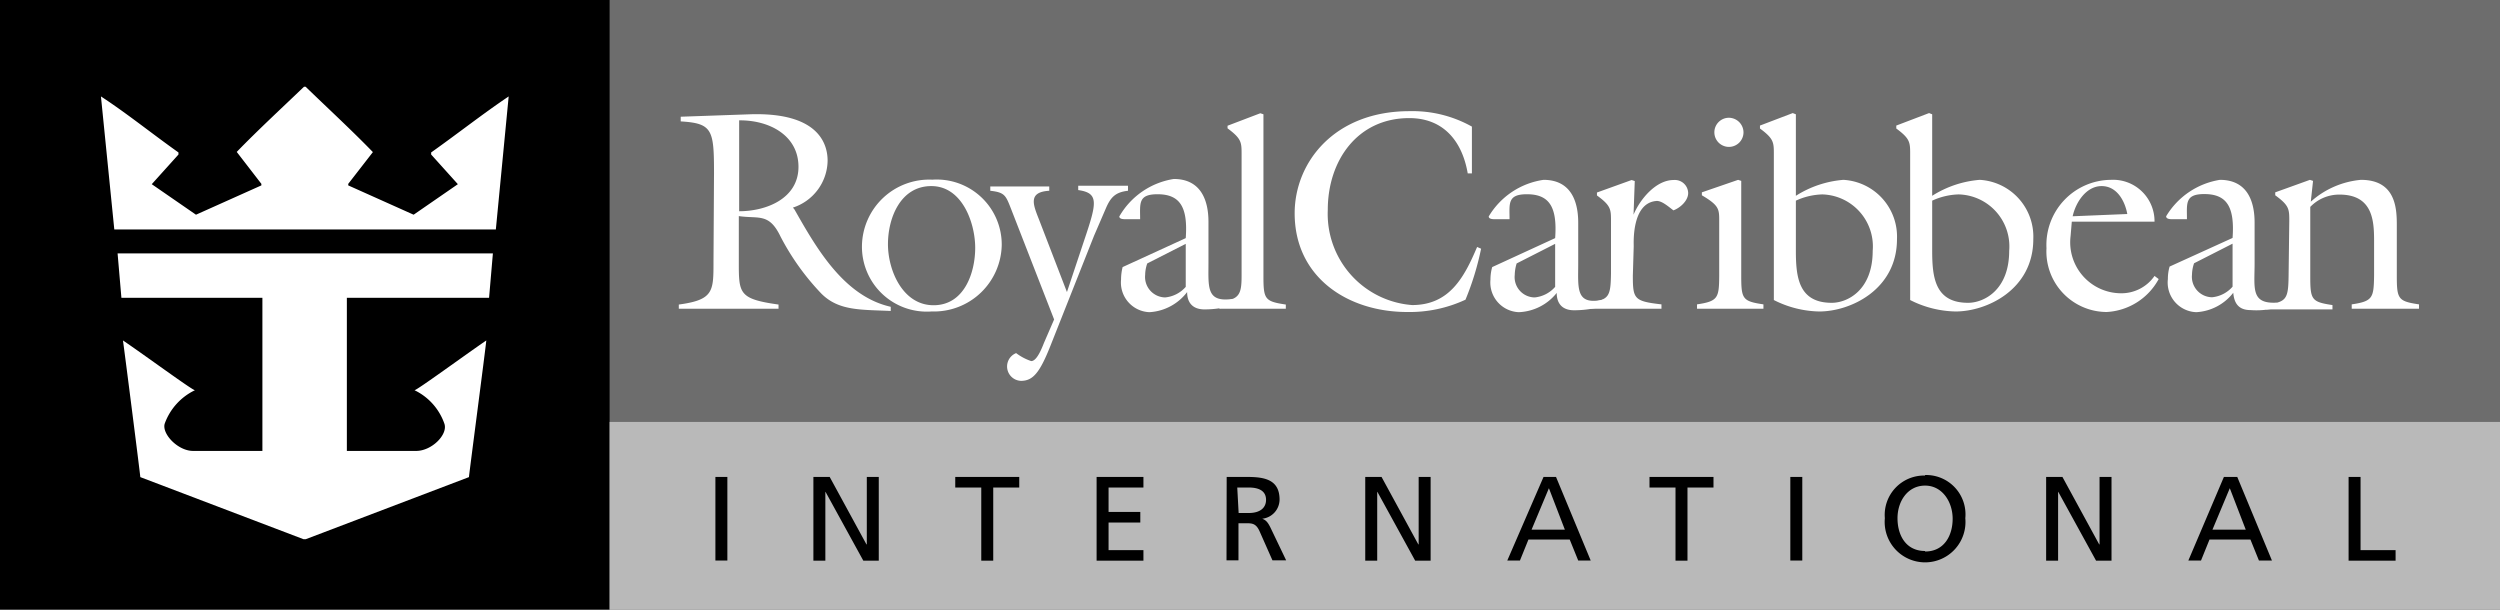
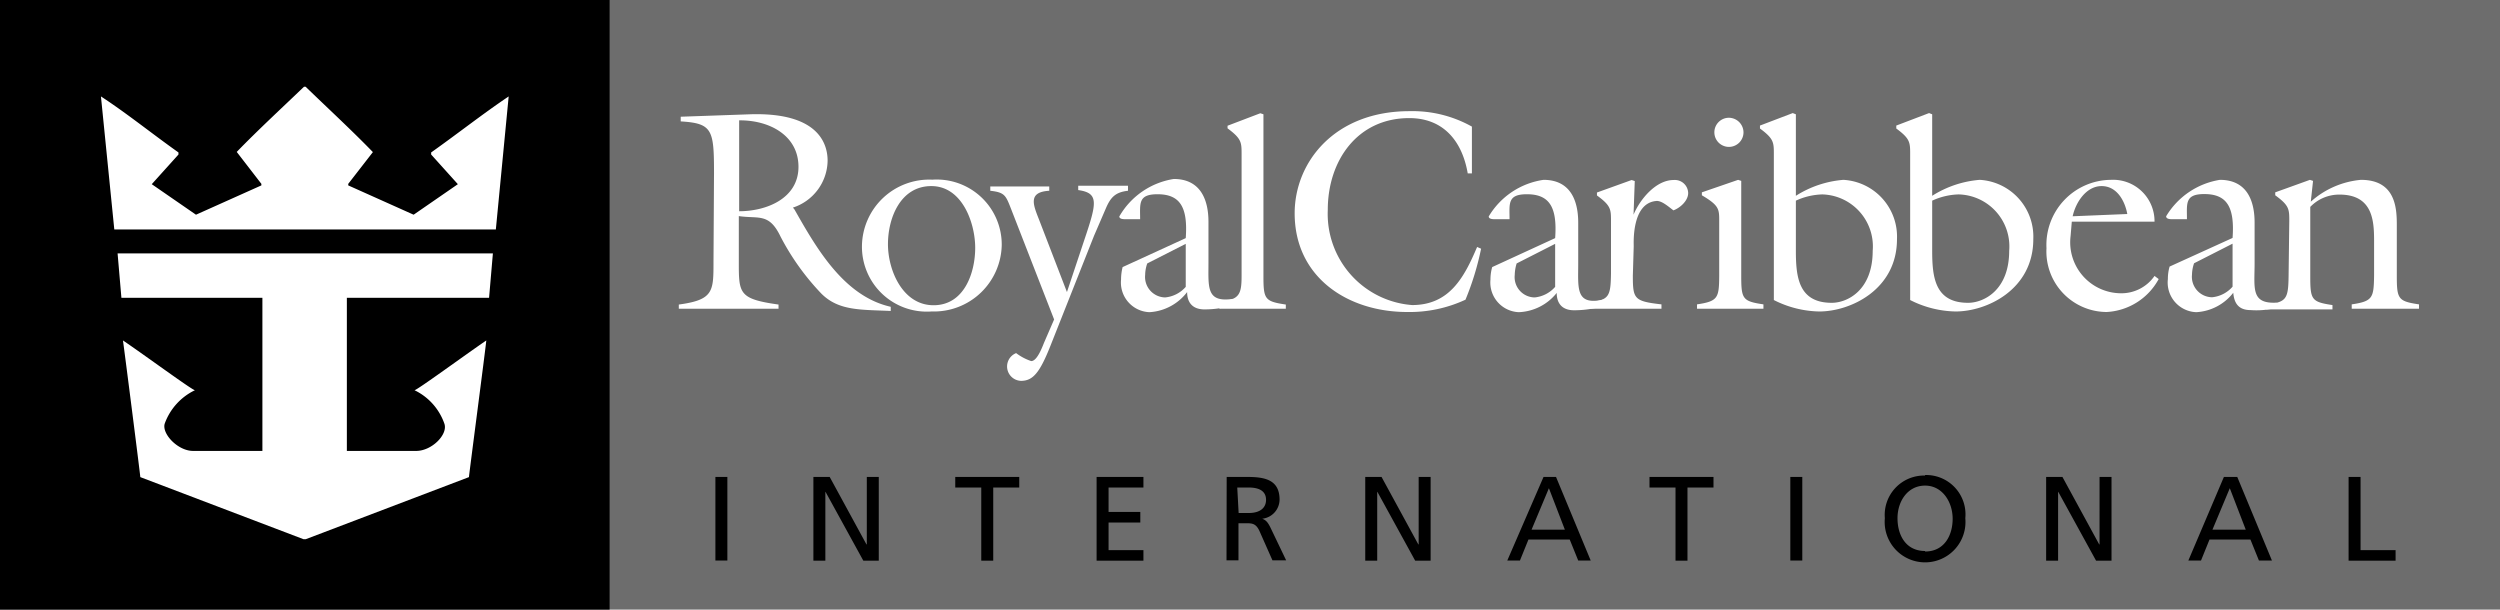
<svg xmlns="http://www.w3.org/2000/svg" data-name="Layer 1" viewBox="0 0 144.15 35.15">
  <defs>
    <style>.logo-rccl-3{fill:#fff}</style>
  </defs>
  <path fill="#6d6d6d" d="M0 0h144.15v35.15H0z" />
  <path d="M0 0h35.15v35.15H0z" />
-   <path fill="#b9b9b9" d="M35.15 24.33h109v10.81h-109z" />
  <path d="M41.25 27.5h.69v4.82h-.69zm5.65 0h.94l2.12 3.89h.02V27.5h.69v4.83h-.89l-2.18-3.97h-.01v3.97h-.69V27.5zm9.68.61h-1.5v-.61h3.69v.61h-1.5v4.22h-.69v-4.22zm6.65-.61h2.7v.61h-2.01v1.41h1.83v.61h-1.83v1.59h2.01v.61h-2.7V27.5zm8.19 2.08H72c.66 0 1-.3 1-.76s-.33-.71-1-.71h-.66zm-.69-2.08h1.18c1 0 1.87.15 1.87 1.31a1.12 1.12 0 0 1-1 1.1c.21.08.31.19.46.48l.92 1.92h-.79l-.74-1.67c-.21-.47-.44-.47-.81-.47h-.41v2.14h-.69zm7.99 0h.94l2.12 3.89h.02V27.5h.69v4.83h-.89l-2.18-3.97h-.01v3.97h-.69V27.5zm10.59.65l-1 2.39h1.92zM89 27.5h.72l2 4.82H91l-.49-1.21h-2.38l-.49 1.21h-.73zm7.61.61h-1.5v-.61h3.69v.61h-1.5v4.22h-.69v-4.22zm6.62-.61h.69v4.82h-.69zm7.77 4.3c1.11 0 1.59-.93 1.59-1.89S112 28 111 28s-1.59.9-1.59 1.88.48 1.89 1.59 1.89m0-4.38a2.27 2.27 0 0 1 2.32 2.49 2.33 2.33 0 1 1-4.64 0 2.27 2.27 0 0 1 2.32-2.46m6.98.08h.94l2.12 3.89h.02V27.5h.69v4.83h-.89l-2.18-3.97h-.01v3.97h-.69V27.5zm10.59.65l-1 2.39h1.92zm-.34-.65h.77l2 4.82h-.75l-.49-1.21h-2.36l-.49 1.21h-.73zm7.19 0h.69v4.22h2.02v.61h-2.71V27.5z" />
  <path class="logo-rccl-3" d="M17.62 5c1.26 1.22 2.66 2.51 3.88 3.77l-1.42 1.83v.09l3.77 1.69 2.55-1.76-1.54-1.71v-.12c1.58-1.12 2.94-2.2 4.47-3.23l-.74 7.67h-22l-.77-7.67c1.53 1 2.89 2.11 4.47 3.23v.12l-1.54 1.71 2.55 1.76 3.77-1.69v-.09l-1.42-1.84C14.87 7.5 16.27 6.21 17.53 5zm10.8 9.61l-.22 2.56H20V26h4c.89 0 1.82-.93 1.63-1.55a3.37 3.37 0 0 0-1.73-1.95c.14 0 2.87-2 4.14-2.87-.05.55-1 7.76-1 7.88l-9.41 3.58h-.13l-9.41-3.58c0-.12-.92-7.33-1-7.88 1.27.86 4 2.87 4.15 2.87a3.42 3.42 0 0 0-1.74 1.92c-.19.58.75 1.58 1.63 1.58h4v-8.83H7l-.22-2.56zm14.2-2.43c1.58 0 3.42-.74 3.42-2.56s-1.69-2.7-3.42-2.68zM41.17 10c0-2.51-.08-2.89-1.92-3v-.27l4-.14c4.14-.13 4.47 1.89 4.47 2.68a2.89 2.89 0 0 1-2 2.7l.09.11c1.26 2.22 2.84 5 5.55 5.61v.24c-1.74-.08-3 0-4-1a14.24 14.24 0 0 1-2.36-3.3c-.66-1.37-1.25-1-2.4-1.17v2.65c0 1.81 0 2.13 2.29 2.45v.24h-5.75v-.24c2-.27 2-.76 2-2.45z" />
  <path class="logo-rccl-3" d="M53.7 10.73c-1.78 0-2.5 1.84-2.5 3.35s.85 3.52 2.63 3.52 2.4-1.89 2.4-3.31-.74-3.56-2.53-3.56m0 7.23a3.74 3.74 0 0 1-4-3.77 3.88 3.88 0 0 1 4.06-3.83 3.75 3.75 0 0 1 4 3.77 3.91 3.91 0 0 1-4 3.83" />
  <path class="logo-rccl-3" d="M58.28 12c-.29-.74-.36-.91-1.18-1v-.25h3.4V11c-1.25.07-.92.82-.59 1.66l1.61 4.18 1-3c.72-2.14.86-2.71-.35-2.88v-.25h2.87V11c-.73.08-1 .38-1.27 1l-.69 1.6-2.52 6.36c-.61 1.53-1 2-1.69 2a.83.83 0 0 1-.28-1.6 3 3 0 0 0 .87.46c.36 0 .66-.88.77-1.13l.55-1.27zm7.87 3.19a2.08 2.08 0 0 0-.12.66 1.18 1.18 0 0 0 1.15 1.3 1.8 1.8 0 0 0 1.19-.61v-2.48zm2.22-1.46c.13-1.79-.33-2.53-1.63-2.53-1.13 0-1 .54-1 1.44h-.82c-.13 0-.38 0-.38-.16a4.41 4.41 0 0 1 3.14-2.16c1.51 0 2 1.15 2 2.47v2.33c0 1.45-.14 2.35 1.43 2.11v.37a5.83 5.83 0 0 1-1.66.24c-.69 0-1-.4-1-1A2.94 2.94 0 0 1 66.28 18a1.71 1.71 0 0 1-1.64-1.88 3 3 0 0 1 .09-.72z" />
  <path class="logo-rccl-3" d="M70.31 17.8v-.39c1.14-.14 1.28-.4 1.28-1.51v-7c0-.69 0-.9-.81-1.5v-.15l1.89-.72.18.06v9.31c0 1.35.07 1.48 1.29 1.66v.24zm17.14-2.61a2.4 2.4 0 0 0-.11.66 1.17 1.17 0 0 0 1.15 1.3 1.8 1.8 0 0 0 1.18-.61v-2.48zm2.22-1.46c.13-1.79-.33-2.53-1.63-2.53-1.13 0-1 .54-1 1.44h-.82c-.13 0-.38 0-.38-.16A4.41 4.41 0 0 1 89 10.37c1.52 0 2 1.15 2 2.47v2.33c0 1.45-.17 2.45 1.43 2.11v.37a5.94 5.94 0 0 1-1.67.24c-.69 0-1-.4-1-1A2.94 2.94 0 0 1 87.58 18a1.71 1.71 0 0 1-1.64-1.88 2.6 2.6 0 0 1 .1-.72zM84.87 10h-.24c-.32-1.86-1.4-3.19-3.37-3.19-3 0-4.7 2.46-4.7 5.29a5.27 5.27 0 0 0 4.86 5.49c2.15 0 3-1.58 3.75-3.35l.23.1a16.09 16.09 0 0 1-.9 2.94 7.63 7.63 0 0 1-3.36.71c-3.43 0-6.49-2-6.49-5.69 0-2.93 2.28-5.89 6.62-5.89a7 7 0 0 1 3.6.89zm41.64 5.18a2.14 2.14 0 0 0-.12.66 1.18 1.18 0 0 0 1.16 1.3 1.8 1.8 0 0 0 1.18-.61v-2.48zm2.22-1.46c.13-1.79-.33-2.53-1.63-2.53-1.13 0-1 .54-1 1.45h-.82c-.13 0-.38 0-.38-.17a4.43 4.43 0 0 1 3.1-2.1c1.52 0 2 1.15 2 2.46v2.34c0 1.45-.23 2.36 1.27 2.28v.29a4.51 4.51 0 0 1-1.5.14c-.69 0-.95-.39-1-1a2.9 2.9 0 0 1-2.13 1.12 1.71 1.71 0 0 1-1.64-1.91 2.5 2.5 0 0 1 .1-.72z" />
  <path class="logo-rccl-3" d="M94.15 15.89c0 1.35.07 1.48 1.65 1.66v.25h-4.11v-.39c1.11-.1 1.18-.37 1.2-1.65v-3c0-.69 0-.9-.81-1.49v-.17l2-.72.18.06-.07 1.94c.36-.87 1.28-2 2.31-2a.77.77 0 0 1 .84.75c0 .45-.47.86-.85 1-.28-.21-.69-.58-1-.54-1.4.13-1.29 2.37-1.29 2.61zm6.38-8.26a.84.84 0 1 1-.84-.84.85.85 0 0 1 .84.84M97.85 17.8v-.25c1.22-.18 1.27-.38 1.28-1.66v-3.14c0-.69 0-.9-1-1.49v-.17l2.09-.72.18.06v5.46c0 1.35.07 1.48 1.28 1.66v.25zm5.7-3.34c0 1.53.16 3 2.07 3 .9 0 2.36-.72 2.36-3a3 3 0 0 0-2.9-3.25 3.86 3.86 0 0 0-1.53.36zm-1.27-5.56c0-.69 0-.9-.8-1.49v-.17l1.89-.72.18.07v4.7a6 6 0 0 1 2.74-.92 3.28 3.28 0 0 1 3.09 3.42c0 2.91-2.68 4.17-4.48 4.17a6 6 0 0 1-2.62-.66zm9.13 5.56c0 1.53.16 3 2.07 3 .9 0 2.37-.72 2.37-3a3 3 0 0 0-2.91-3.25 3.86 3.86 0 0 0-1.53.36zm-1.27-5.56c0-.69 0-.9-.8-1.49v-.17l1.89-.72.18.07v4.7a6 6 0 0 1 2.74-.92 3.28 3.28 0 0 1 3.09 3.42c0 2.91-2.68 4.17-4.48 4.17a6 6 0 0 1-2.62-.66zm12.52 3.44c-.14-.76-.6-1.61-1.48-1.61s-1.49.92-1.67 1.74zm-3.27 1.27a2.94 2.94 0 0 0 2.9 3.3 2.32 2.32 0 0 0 1.94-1l.24.18a3.63 3.63 0 0 1-3 1.9 3.49 3.49 0 0 1-3.47-3.68 3.75 3.75 0 0 1 3.7-3.94 2.39 2.39 0 0 1 2.53 2.41h-4.77zm12.61-.86c0-.69 0-.9-.81-1.49v-.17l2-.72.18.06-.13 1.2a5 5 0 0 1 2.89-1.26c2 0 2.07 1.63 2.07 2.6v2.92c0 1.35.07 1.48 1.28 1.66v.25h-3.88v-.25c1.22-.18 1.27-.38 1.29-1.66V14c0-1.15 0-2.78-2-2.78a2.32 2.32 0 0 0-1.68.71v4c0 1.35.07 1.48 1.28 1.66v.25h-3.82v-.3c1.18-.09 1.27-.33 1.29-1.61z" />
</svg>